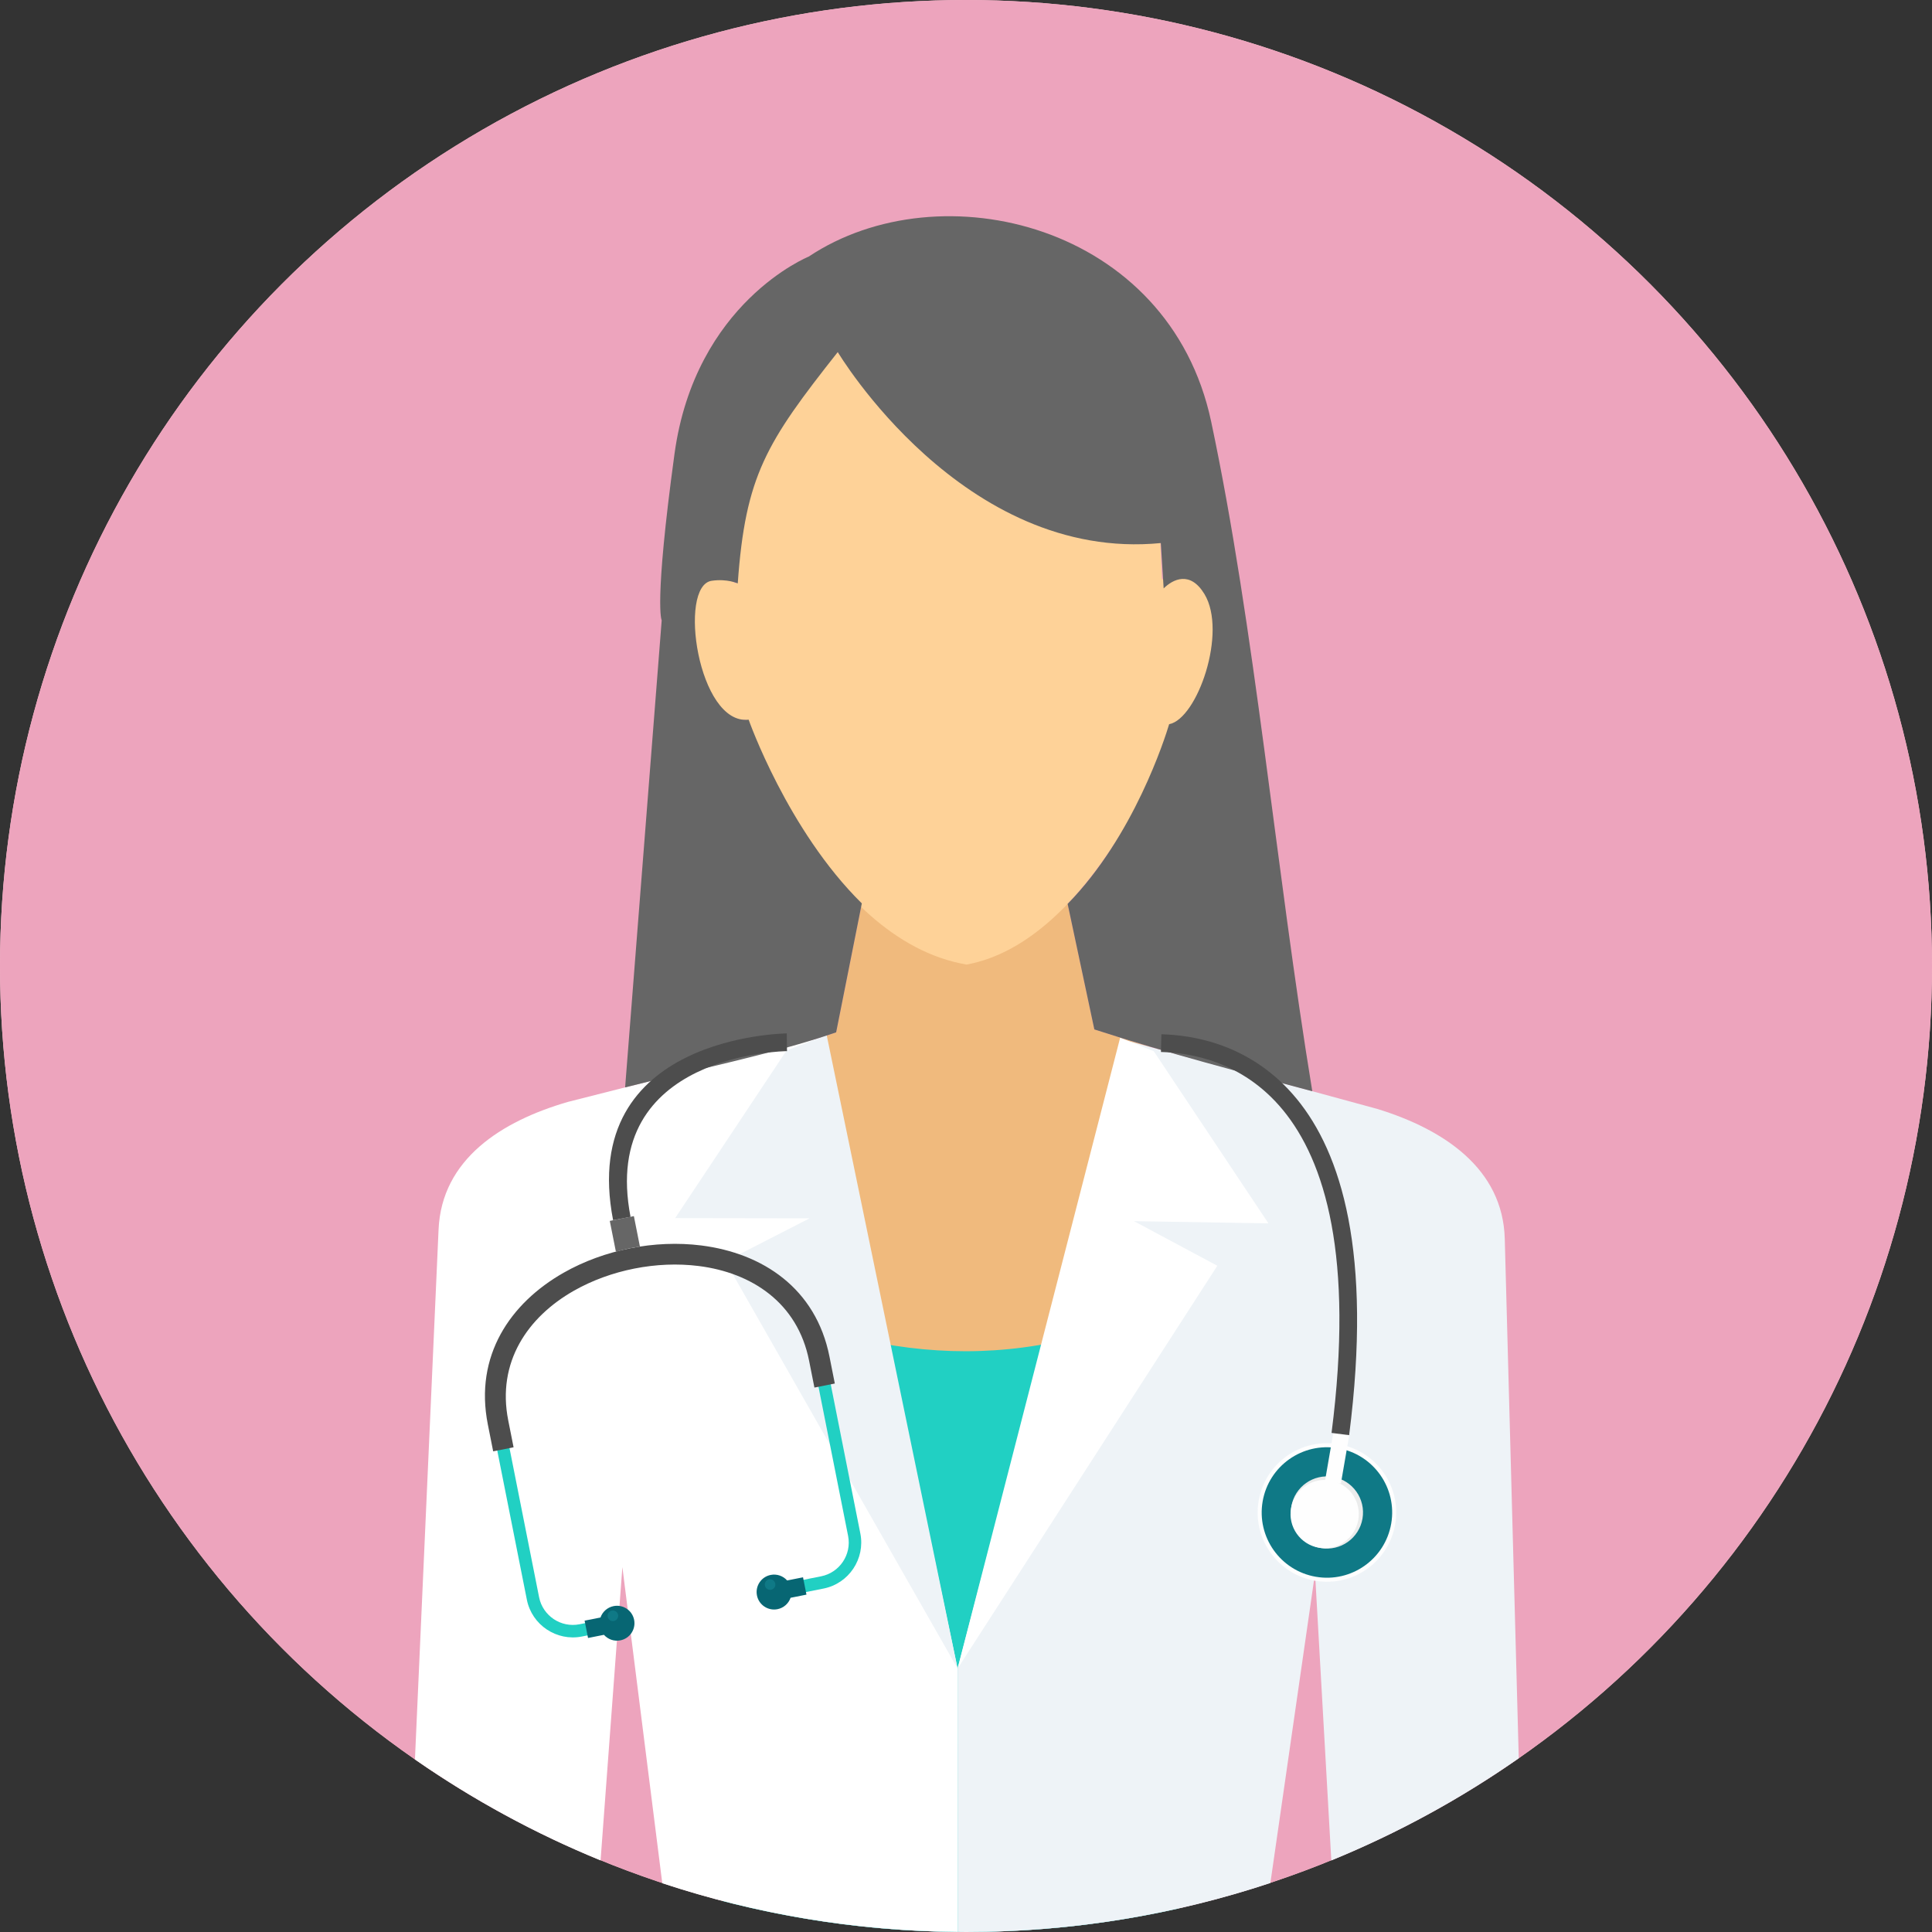
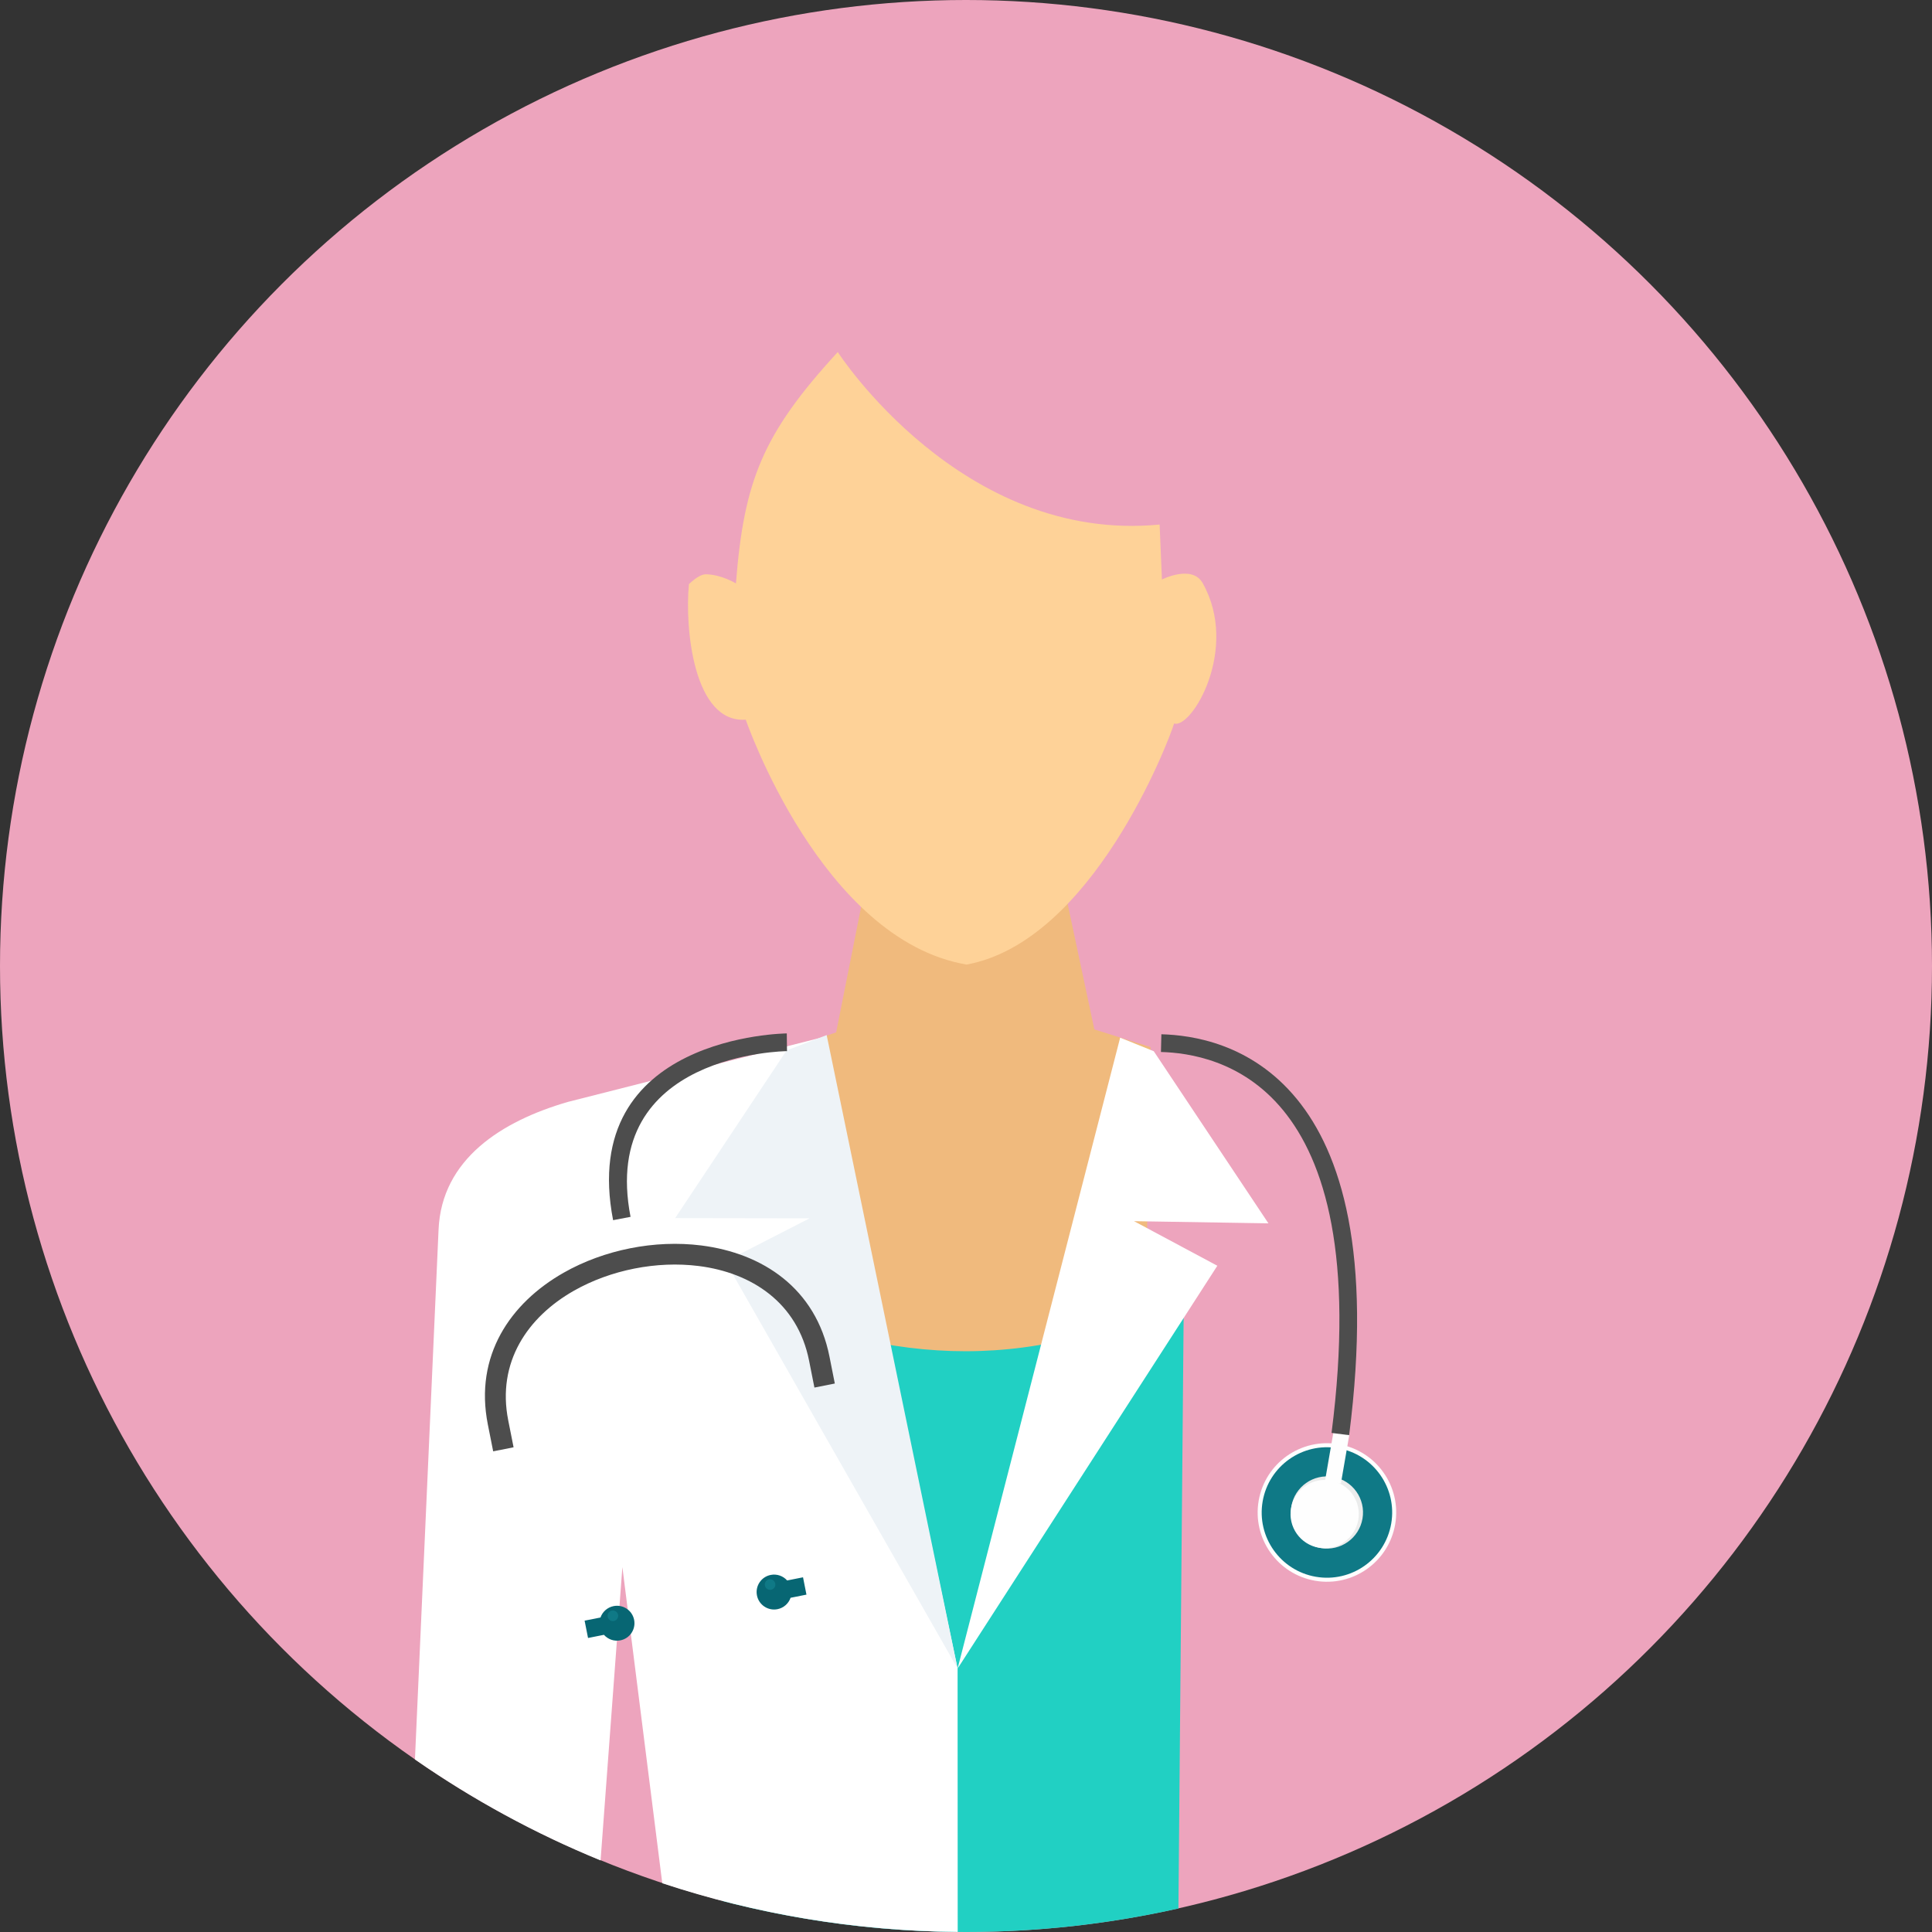
<svg xmlns="http://www.w3.org/2000/svg" height="800px" width="800px" version="1.1" id="Layer_1" viewBox="0 0 512 512" xml:space="preserve">
  <rect x="0" y="0" width="512" height="512" fill="#333333" stroke="none" />
-   <circle style="fill:#fdc8d4;" cx="256" cy="256" r="256" />
  <circle style="fill:#eda4bd;" cx="256" cy="256" r="256" />
  <path style="fill:#F0BA7D;" d="M228.546,238.629l-6.957,34.955l-23.307,8.016l13.793,217.594l88.682-0.503l4.142-221.201  l-14.885-4.683l-7.586-35.659L228.546,238.629L228.546,238.629z" />
-   <path style="fill:#21D0C3;" d="M192.992,342.31c38.801,18.812,78.715,22.761,120.732,1.065l-1.432,162.402  C294.176,509.84,275.341,512,256,512c-22.256,0-43.846-2.844-64.432-8.182L192.992,342.31z" />
-   <path style="fill:#EEF3F7;" d="M297.499,275.471l67.592,18.434c17.527,5.411,33.188,15.775,33.689,34.4l3.707,137.649  c-15.404,10.768-32.048,19.876-49.674,27.085l-4.314-76.125l-11.837,82.104C311.304,507.439,284.186,512,256.001,512  c-0.736,0-1.466-0.022-2.201-0.028l-0.028-69.787L297.499,275.471z" />
+   <path style="fill:#21D0C3;" d="M192.992,342.31c38.801,18.812,78.715,22.761,120.732,1.065l-1.432,162.402  C294.176,509.84,275.341,512,256,512c-22.256,0-43.846-2.844-64.432-8.182z" />
  <g>
    <path style="fill:#FFFFFF;" d="M296.855,274.993l8.907,3.593l30.383,45.612l-35.613-0.573l22.074,11.812l-68.833,106.749   L296.855,274.993L296.855,274.993z" />
    <path style="fill:#FFFFFF;" d="M218.424,274.774l-67.907,17.239c-17.622,5.103-33.46,15.188-34.291,33.801l-6.262,140.453   c15.269,10.625,31.75,19.624,49.193,26.762l5.78-77.732l10.575,83.779c24.647,8.163,50.956,12.666,78.287,12.897l-0.028-69.787   L218.424,274.774L218.424,274.774z" />
  </g>
  <path style="fill:#EEF3F7;" d="M219.076,274.306l-10.62,4.068l-29.53,44.437l35.619,0.057l-22.28,11.42l61.508,107.897  L219.076,274.306L219.076,274.306z" />
  <path style="fill:#FED298;" d="M182.578,154.801c-1.135,11.456,1.159,36.892,15.056,35.924c0,0,20.002,58.295,58.511,64.896  c33.246-6.075,53.47-58.873,55.005-63.896c4.579,1.564,17.396-19.756,7.571-37.198c-2.818-5.002-10.795-0.952-10.795-0.952  l-0.614-14.565c-52.536,5.102-85.296-45.711-85.296-45.711c-20.027,21.785-24.845,34.219-26.987,61.314c0,0-3.761-2.335-7.936-2.424  C185.835,152.161,184.221,153.257,182.578,154.801L182.578,154.801z" />
-   <path style="fill:#666666;" d="M221.588,273.584l6.805-34.175c-19.713-19.409-29.992-48.684-29.992-48.684  c-13.432,1.498-18.826-35.521-9.789-36.814c4.133-0.592,6.9,0.703,6.9,0.703c2.035-28.608,7.545-37.307,26.503-61.314  c0,0,33.118,55.72,85.613,50.617l0.751,12.014c2.482-2.44,7.019-4.733,10.799,1.484c6.15,10.115-1.895,33.103-9.343,34.506  c-1.055,3.544-9.344,29.695-26.901,47.615l7.079,33.273c19.699,6.379,38.692,11.306,57.757,16.375  c-9.685-59.038-15.235-122.924-26.799-177.458c-11.098-52.331-71.765-66.967-106.652-43.726c0,0-30.082,12.121-35.574,52.32  c-5.49,40.197-3.389,44.071-3.389,44.071l-9.693,123.779C183.636,283.607,204.447,279.478,221.588,273.584L221.588,273.584z" />
  <path style="fill:#FEFEFE;" d="M348.527,418.914c-9.989-1.725-16.69-11.222-14.966-21.212c1.725-9.988,11.223-16.692,21.212-14.968  c9.991,1.725,16.691,11.225,14.967,21.216C368.015,413.939,358.517,420.639,348.527,418.914z" />
  <path style="fill:#0F7986;" d="M348.709,417.86c-9.408-1.625-15.719-10.566-14.094-19.975c1.625-9.409,10.568-15.721,19.978-14.096  c9.409,1.626,15.718,10.571,14.094,19.979C367.06,413.177,358.119,419.485,348.709,417.86z" />
  <path style="fill:#EBECEC;" d="M350.022,410.253c-5.203-0.898-8.697-5.851-7.798-11.054c0.898-5.207,5.849-8.696,11.052-7.798  c5.207,0.899,8.698,5.846,7.799,11.053C360.178,407.658,355.229,411.151,350.022,410.253L350.022,410.253z" />
  <path style="fill:#FEFEFE;" d="M351.147,392.425l4.204,0.725l2.26-13.09l-4.202-0.725L351.147,392.425L351.147,392.425z" />
-   <path style="fill:#21D0C3;" d="M210.372,422.546l7.877-1.563c3.346-0.665,6.119-2.636,7.886-5.279  c1.765-2.643,2.532-5.957,1.866-9.304l-9.262-46.668c-3.496-17.61-17.273-26.591-33.016-28.581  c-6.033-0.764-12.357-0.486-18.483,0.729c-6.131,1.212-12.075,3.37-17.356,6.378c-13.754,7.833-23.024,21.378-19.522,39.017  l9.262,46.669c0.665,3.346,2.639,6.117,5.28,7.885l0.006-0.002c2.644,1.769,5.954,2.532,9.299,1.868l7.872-1.563l-0.644-3.245  l-7.874,1.563c-2.454,0.487-4.886-0.074-6.822-1.367l0.001-0.001c-1.938-1.299-3.386-3.331-3.874-5.781l-9.262-46.669  c-3.177-16.005,5.317-28.341,17.902-35.504c4.973-2.834,10.583-4.868,16.373-6.017c5.789-1.147,11.752-1.406,17.434-0.689  c14.408,1.821,27.009,9.982,30.178,25.956l9.265,46.669c0.486,2.452-0.078,4.881-1.372,6.822c-1.297,1.936-3.331,3.384-5.783,3.869  l-7.876,1.563L210.372,422.546L210.372,422.546z" />
  <path style="fill:#4D4D4D;" d="M221.235,366.648l-1.415-7.129c-3.602-18.157-17.777-27.41-33.963-29.458  c-6.148-0.775-12.589-0.499-18.83,0.741c-6.243,1.236-12.3,3.436-17.682,6.498c-14.146,8.057-23.673,22.003-20.065,40.19  l1.417,7.129l5.405-1.075l-1.415-7.128c-3.067-15.458,5.168-27.392,17.362-34.337c4.874-2.774,10.369-4.766,16.047-5.892  c5.676-1.127,11.521-1.38,17.088-0.677c13.962,1.764,26.167,9.652,29.231,25.081l1.414,7.129L221.235,366.648L221.235,366.648z" />
  <g>
    <path style="fill:#076673;" d="M155.836,434.082l4.213-0.837c1.057,1.187,2.694,1.797,4.362,1.466   c2.507-0.497,4.136-2.932,3.638-5.441c-0.496-2.504-2.931-4.134-5.438-3.635c-1.671,0.331-2.95,1.522-3.472,3.021l-4.212,0.835   L155.836,434.082z" />
    <path style="fill:#076673;" d="M213.72,422.593l-4.21,0.837c-0.523,1.498-1.802,2.689-3.471,3.02   c-2.506,0.496-4.94-1.132-5.438-3.64c-0.496-2.504,1.132-4.94,3.637-5.437c1.669-0.331,3.308,0.281,4.361,1.466l4.212-0.837   L213.72,422.593L213.72,422.593z" />
  </g>
-   <path style="fill:#666666;" d="M169.59,330.379l-1.607-8.097l-3.195,0.636l-3.19,0.632l1.625,8.176  c1.217-0.356,2.449-0.657,3.693-0.903C167.802,330.646,168.694,330.499,169.59,330.379z" />
  <g>
    <path style="fill:#0F7986;" d="M162.697,429.577c0.76-0.151,1.251-0.89,1.1-1.645c-0.15-0.759-0.885-1.253-1.645-1.102   c-0.76,0.151-1.251,0.887-1.101,1.646C161.202,429.233,161.938,429.728,162.697,429.577L162.697,429.577z" />
    <path style="fill:#0F7986;" d="M204.351,421.295c0.757-0.15,1.249-0.887,1.098-1.643c-0.151-0.76-0.885-1.253-1.645-1.103   c-0.76,0.151-1.251,0.887-1.1,1.648C202.853,420.952,203.59,421.445,204.351,421.295z" />
  </g>
  <path style="fill:#FEFEFE;" d="M349.511,410.164c-4.923-0.85-8.224-5.531-7.375-10.455c0.85-4.921,5.528-8.223,10.452-7.374  c4.922,0.85,8.225,5.529,7.376,10.451C359.114,407.711,354.433,411.014,349.511,410.164z" />
  <g>
    <path style="fill:#4D4D4D;" d="M208.563,278.563c-0.142,0.001-49.862,0.414-41.463,43.912l-4.623,0.884   c-9.468-49.038,45.874-49.49,46.032-49.492L208.563,278.563L208.563,278.563z" />
    <path style="fill:#4D4D4D;" d="M307.775,274.091c8.111,0.218,23.794,2.429,35.861,17.111   c11.811,14.367,20.091,40.752,13.899,89.128l-4.661-0.59c5.993-46.823-1.751-72.031-12.866-85.554   c-10.86-13.211-25.019-15.202-32.344-15.399L307.775,274.091L307.775,274.091z" />
  </g>
</svg>